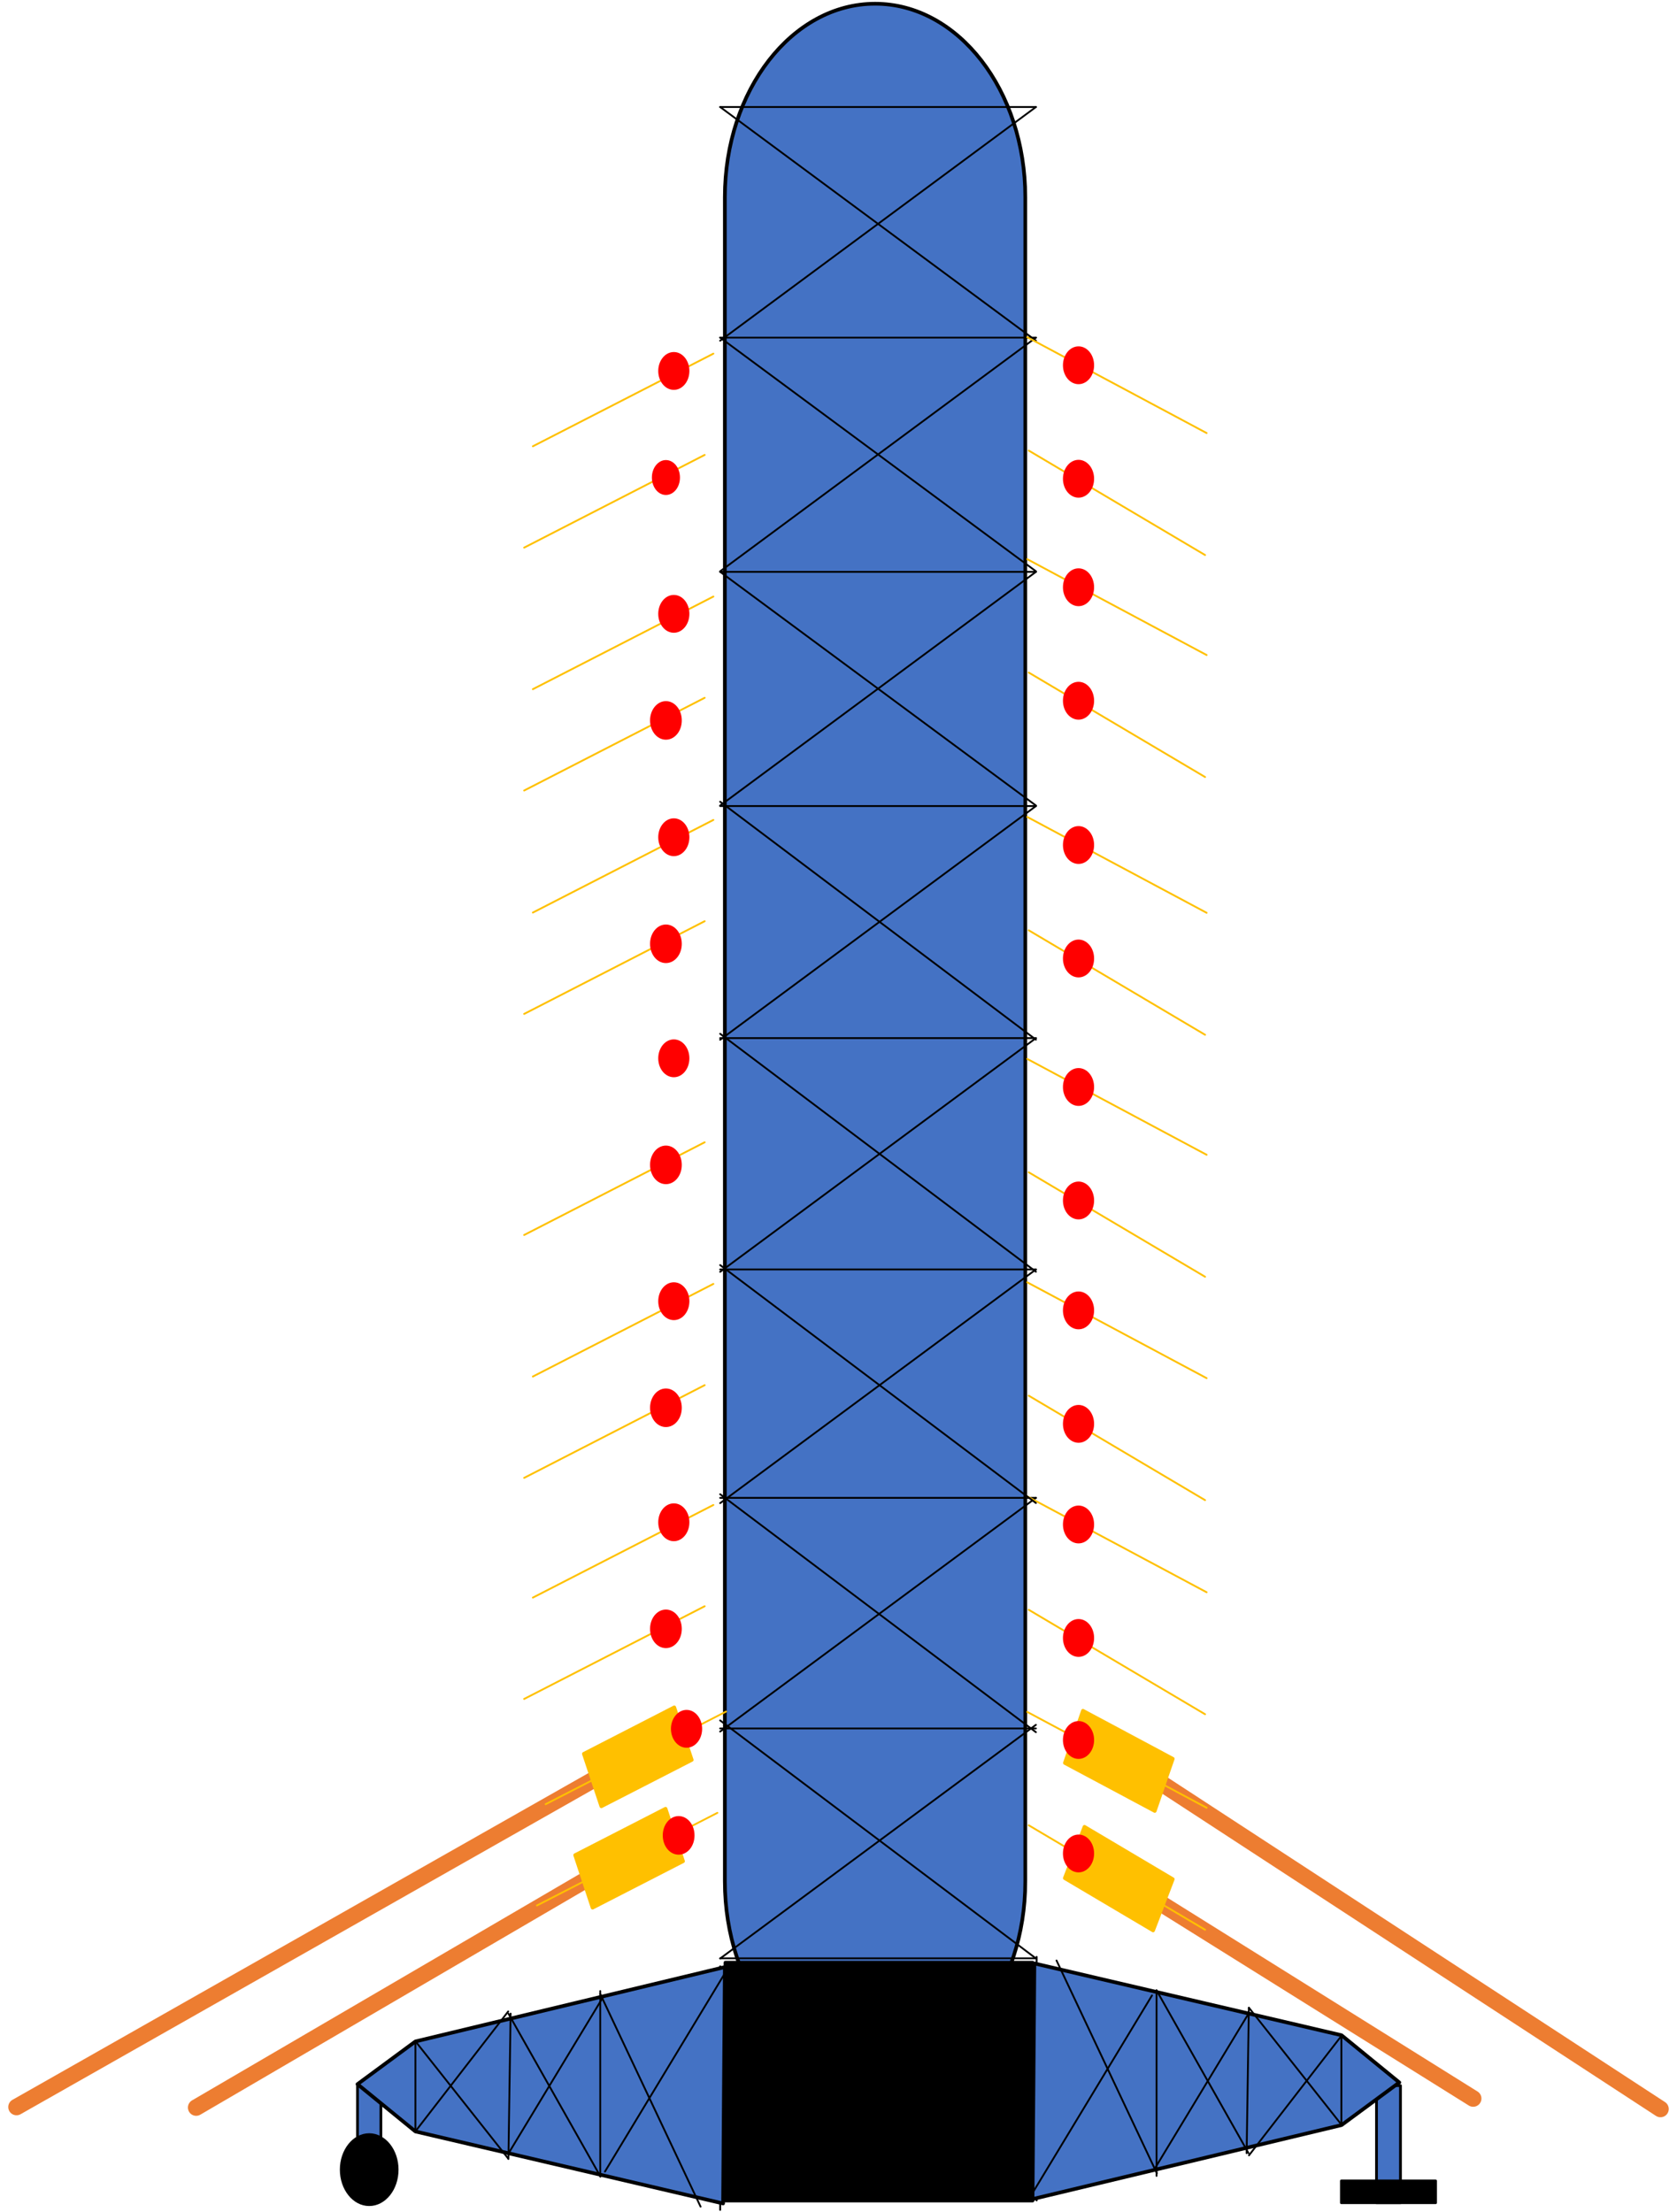
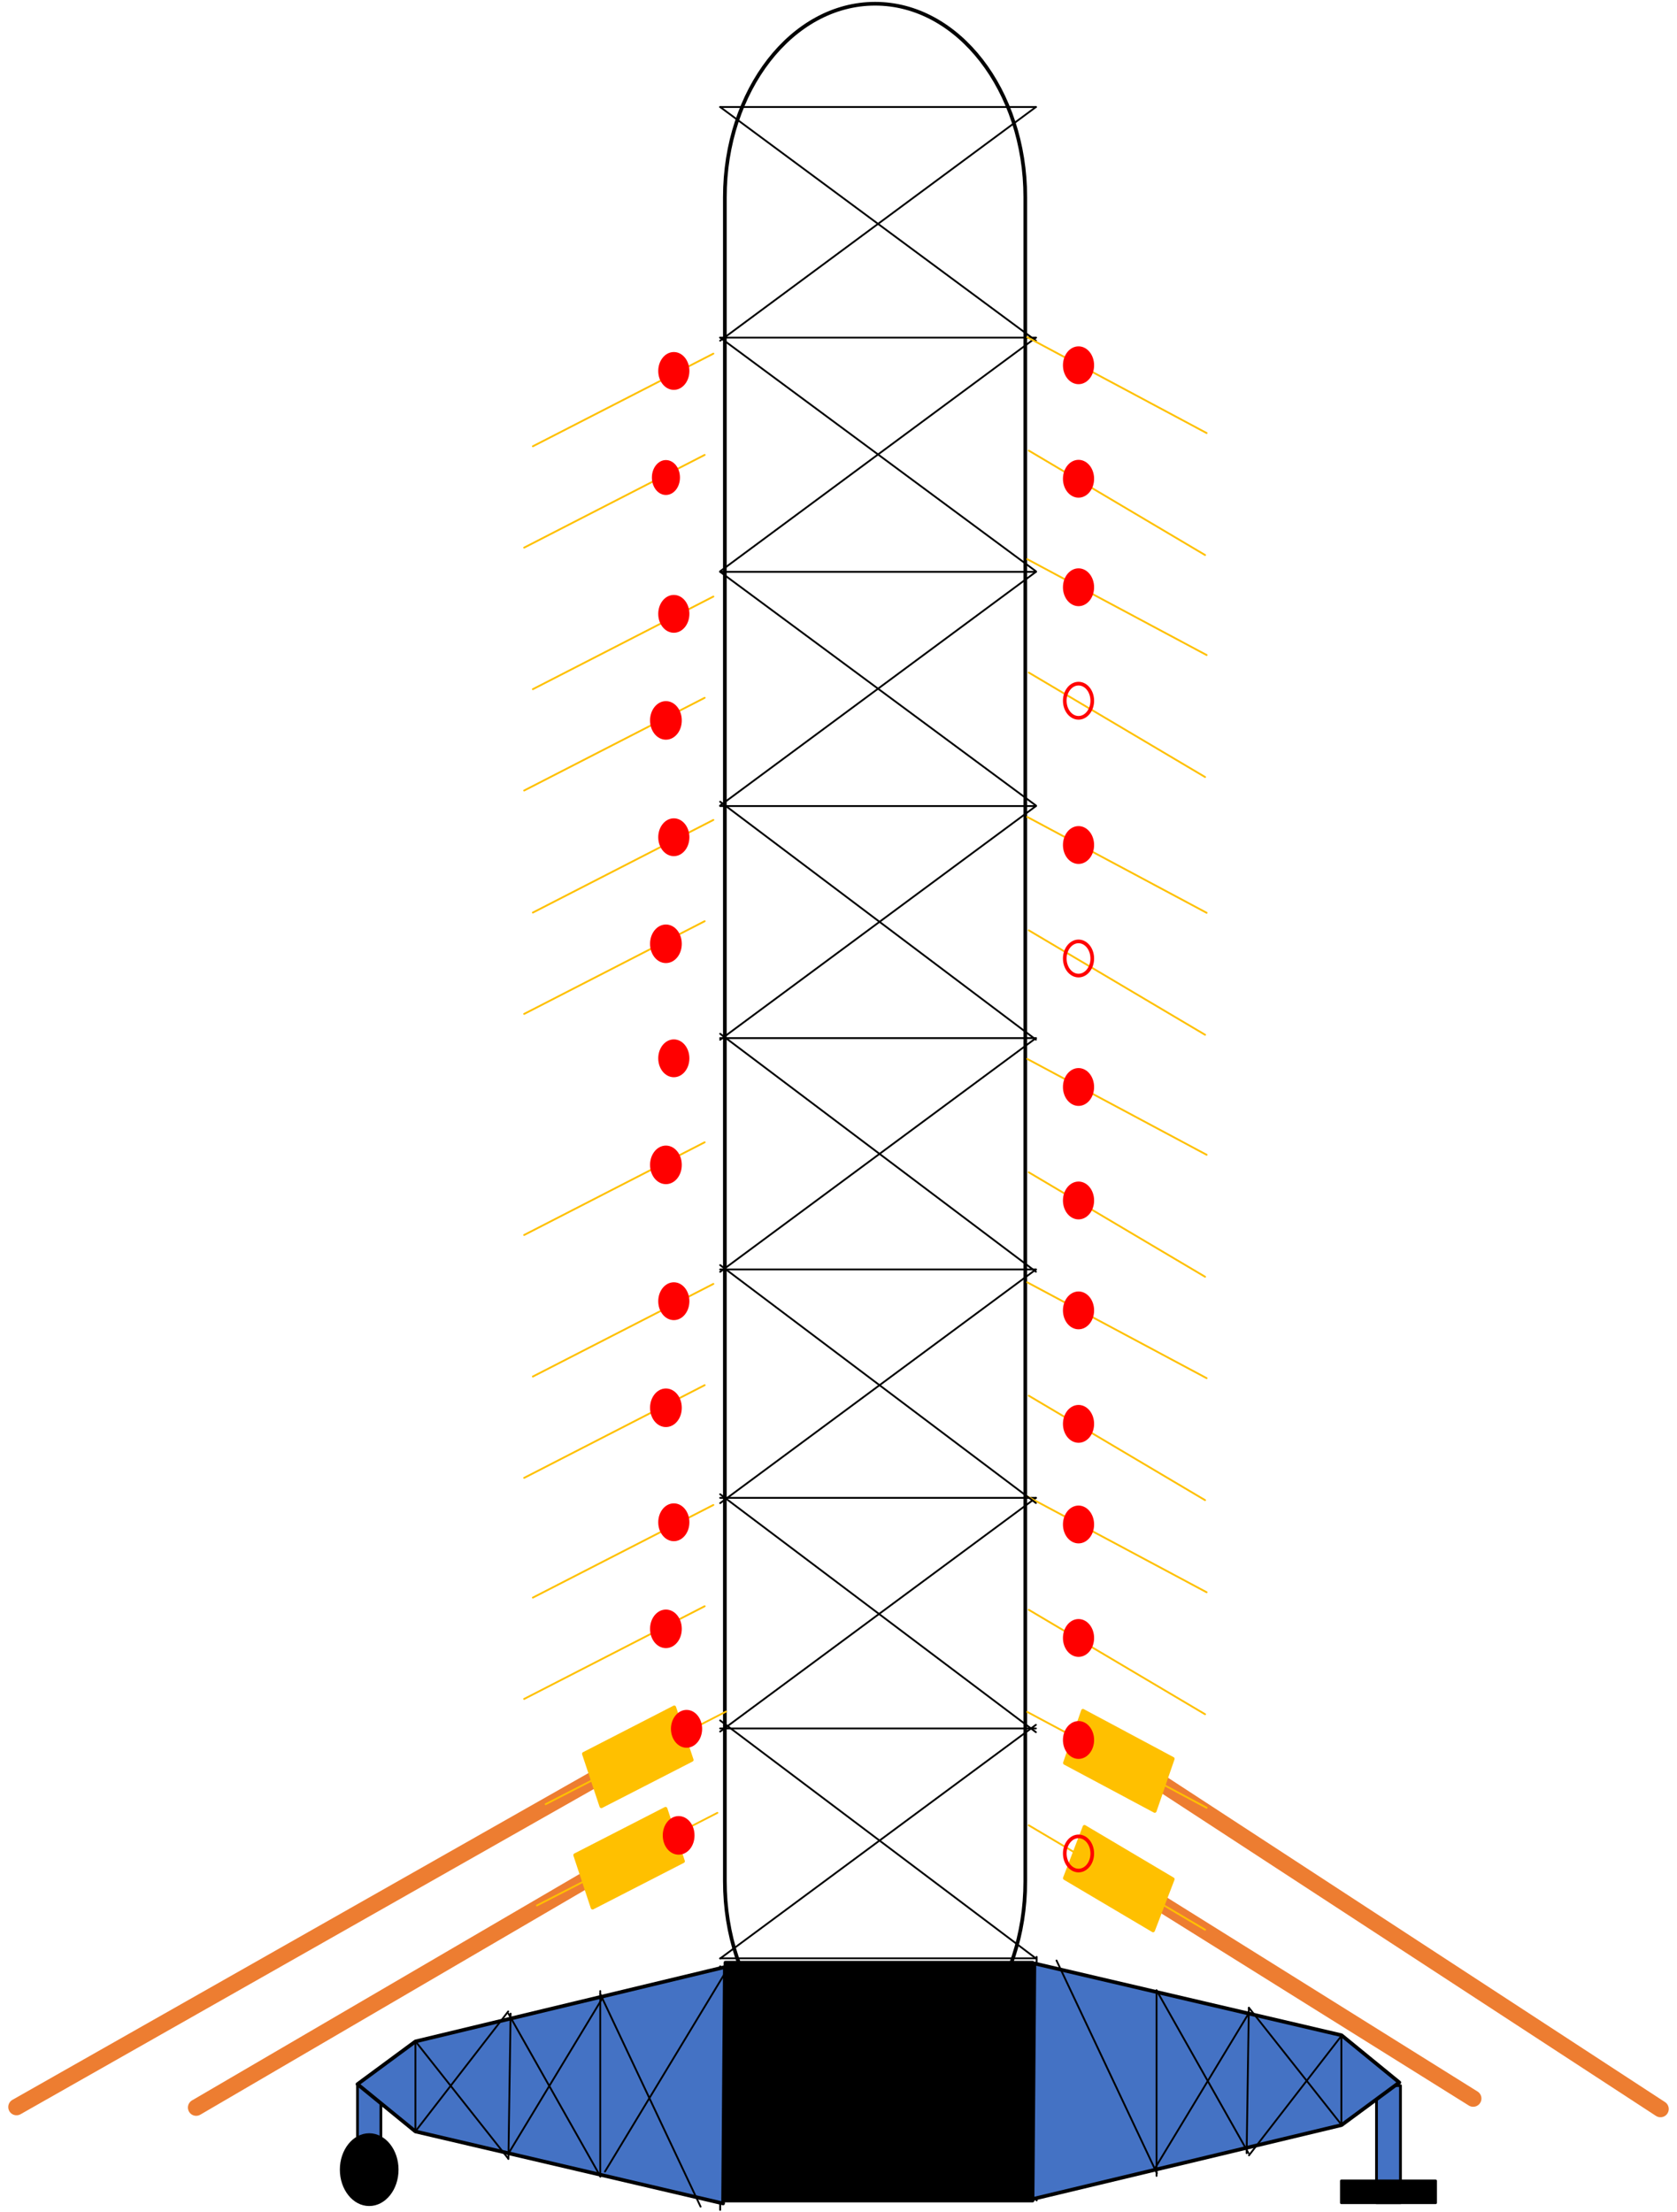
<svg xmlns="http://www.w3.org/2000/svg" xmlns:ns1="http://schemas.microsoft.com/visio/2003/SVGExtensions/" width="6.345in" height="8.367in" viewBox="0 0 456.874 602.445" xml:space="preserve" color-interpolation-filters="sRGB" class="st15">
  <ns1:documentProperties ns1:langID="1036" ns1:metric="true" ns1:viewMarkup="false" />
  <style type="text/css">
	
		.st1 {stroke:#ed7d31;stroke-linecap:round;stroke-linejoin:round;stroke-width:4.5}
		.st2 {fill:#4472c4;stroke:none;stroke-linecap:round;stroke-linejoin:round;stroke-width:0.75}
		.st3 {stroke:#000000;stroke-linecap:round;stroke-linejoin:round;stroke-width:1.005}
		.st4 {stroke:#000000;stroke-linecap:round;stroke-linejoin:round;stroke-width:0.495}
		.st5 {fill:#000000;stroke:none;stroke-linecap:round;stroke-linejoin:round;stroke-width:0.75}
		.st6 {stroke:#ffc000;stroke-linecap:round;stroke-linejoin:round;stroke-width:0.495}
		.st7 {fill:#ffc000;stroke:none;stroke-linecap:round;stroke-linejoin:round;stroke-width:0.75}
		.st8 {stroke:#ffc000;stroke-linecap:round;stroke-linejoin:round;stroke-width:1.005}
		.st9 {fill:#ff0000;stroke:none;stroke-linecap:round;stroke-linejoin:round;stroke-width:0.75}
		.st10 {stroke:#ff0000;stroke-linecap:round;stroke-linejoin:round;stroke-width:1.005}
		.st11 {stroke:#000000;stroke-linecap:round;stroke-linejoin:round;stroke-width:0.75}
		.st12 {stroke:#ffc000;stroke-linecap:round;stroke-linejoin:round;stroke-width:0.502}
		.st13 {stroke:#ff0000;stroke-linecap:round;stroke-linejoin:round;stroke-width:0.997}
		.st14 {stroke:#ffc000;stroke-linecap:round;stroke-linejoin:round;stroke-width:0.997}
		.st15 {fill:none;fill-rule:evenodd;font-size:12;overflow:visible;stroke-linecap:square;stroke-miterlimit:3}
	
	</style>
  <g ns1:mID="0" ns1:index="1" ns1:groupContext="foregroundPage">
    <title>Page-1</title>
    <ns1:pageProperties ns1:drawingScale="0.0393701" ns1:pageScale="0.0393701" ns1:drawingUnits="24" ns1:shadowOffsetX="8.50394" ns1:shadowOffsetY="-8.50394" />
    <g id="shape1-1" ns1:mID="1" ns1:groupContext="shape" transform="translate(4.5,-28.521)">
      <title>Feuille.1</title>
      <path d="M157 513.39 L0 602.44" class="st1" />
    </g>
    <g id="shape2-4" ns1:mID="2" ns1:groupContext="shape" transform="translate(53.442,-28.376)">
      <title>Feuille.2</title>
      <path d="M105.55 540.79 L0 602.44" class="st1" />
    </g>
    <g id="shape3-7" ns1:mID="3" ns1:groupContext="shape" transform="translate(197.475,-37.325)">
      <title>Feuille.3</title>
-       <path d="M81.85 91.04 L81.85 549.74 C81.85 578.87 63.54 602.44 40.93 602.44 C18.33 602.44 -0 578.87 0 549.74 L0 91.04        C0 61.93 18.33 38.33 40.93 38.33 C63.54 38.33 81.85 61.93 81.85 91.04 Z" class="st2" />
    </g>
    <g id="shape4-9" ns1:mID="4" ns1:groupContext="shape" transform="translate(197.475,-37.325)">
      <title>Feuille.4</title>
      <path d="M81.85 91.04 L81.85 549.74 C81.85 578.87 63.54 602.44 40.93 602.44 C18.33 602.44 -0 578.87 0 549.74 L0 91.04        C0 61.93 18.33 38.33 40.93 38.33 C63.54 38.33 81.85 61.93 81.85 91.04" class="st3" />
    </g>
    <g id="shape5-12" ns1:mID="5" ns1:groupContext="shape" transform="translate(196.2,-319.234)">
      <title>Feuille.5</title>
      <path d="M86.02 538.79 L0 602.44" class="st4" />
    </g>
    <g id="shape6-15" ns1:mID="6" ns1:groupContext="shape" transform="translate(196.2,-319.259)">
      <title>Feuille.6</title>
      <path d="M86.02 602.44 L0 537.63" class="st4" />
    </g>
    <g id="shape7-18" ns1:mID="7" ns1:groupContext="shape" transform="translate(196.2,-256.026)">
      <title>Feuille.7</title>
      <path d="M86.02 538.79 L0 602.44" class="st4" />
    </g>
    <g id="shape8-21" ns1:mID="8" ns1:groupContext="shape" transform="translate(196.2,-256.051)">
      <title>Feuille.8</title>
      <path d="M86.02 602.44 L0 537.63" class="st4" />
    </g>
    <g id="shape9-24" ns1:mID="9" ns1:groupContext="shape" transform="translate(196.2,-193.016)">
      <title>Feuille.9</title>
      <path d="M86.02 538.79 L0 602.44" class="st4" />
    </g>
    <g id="shape11-27" ns1:mID="11" ns1:groupContext="shape" transform="translate(196.2,-130.799)">
      <title>Feuille.11</title>
      <path d="M86.02 538.79 L0 602.44" class="st4" />
    </g>
    <g id="shape12-30" ns1:mID="12" ns1:groupContext="shape" transform="translate(196.2,-130.626)">
      <title>Feuille.12</title>
      <path d="M86.02 602.44 L0 537.63" class="st4" />
    </g>
    <g id="shape13-33" ns1:mID="13" ns1:groupContext="shape" transform="translate(196.2,-68.978)">
      <title>Feuille.13</title>
      <path d="M86.02 538.79 L0 602.44" class="st4" />
    </g>
    <g id="shape14-36" ns1:mID="14" ns1:groupContext="shape" transform="translate(196.2,-69.003)">
      <title>Feuille.14</title>
      <path d="M86.02 602.44 L0 537.63" class="st4" />
    </g>
    <g id="shape15-39" ns1:mID="15" ns1:groupContext="shape" transform="translate(196.2,-382.887)">
      <title>Feuille.15</title>
      <path d="M86.02 602.44 L0 602.44" class="st4" />
    </g>
    <g id="shape16-42" ns1:mID="16" ns1:groupContext="shape" transform="translate(196.2,-319.68)">
      <title>Feuille.16</title>
      <path d="M86.02 602.44 L0 602.44" class="st4" />
    </g>
    <g id="shape17-45" ns1:mID="17" ns1:groupContext="shape" transform="translate(196.2,-256.67)">
      <title>Feuille.17</title>
      <path d="M86.02 602.44 L0 602.44" class="st4" />
    </g>
    <g id="shape18-48" ns1:mID="18" ns1:groupContext="shape" transform="translate(196.2,-194.453)">
      <title>Feuille.18</title>
      <path d="M86.02 602.44 L0 602.44" class="st4" />
    </g>
    <g id="shape19-51" ns1:mID="19" ns1:groupContext="shape" transform="translate(196.2,-131.641)">
      <title>Feuille.19</title>
      <path d="M86.02 602.44 L0 602.44" class="st4" />
    </g>
    <g id="shape20-54" ns1:mID="20" ns1:groupContext="shape" transform="translate(196.2,-69.028)">
      <title>Feuille.20</title>
      <path d="M86.02 602.44 L0 602.44" class="st4" />
    </g>
    <g id="shape21-57" ns1:mID="21" ns1:groupContext="shape" transform="translate(196.2,-383.036)">
      <title>Feuille.21</title>
      <path d="M86.02 538.79 L0 602.44" class="st4" />
    </g>
    <g id="shape22-60" ns1:mID="22" ns1:groupContext="shape" transform="translate(196.2,-383.036)">
      <title>Feuille.22</title>
      <path d="M86.02 602.44 L0 538.79" class="st4" />
    </g>
    <g id="shape23-63" ns1:mID="23" ns1:groupContext="shape" transform="translate(196.2,-446.69)">
      <title>Feuille.23</title>
      <path d="M86.02 602.44 L0 602.44" class="st4" />
    </g>
    <g id="shape24-66" ns1:mID="24" ns1:groupContext="shape" transform="translate(196.2,-446.838)">
      <title>Feuille.24</title>
      <path d="M86.02 538.79 L0 602.44" class="st4" />
    </g>
    <g id="shape25-69" ns1:mID="25" ns1:groupContext="shape" transform="translate(196.2,-446.838)">
      <title>Feuille.25</title>
      <path d="M86.02 602.44 L0 538.79" class="st4" />
    </g>
    <g id="shape26-72" ns1:mID="26" ns1:groupContext="shape" transform="translate(196.2,-510.492)">
      <title>Feuille.26</title>
      <path d="M86.02 602.44 L0 602.44" class="st4" />
    </g>
    <g id="shape27-75" ns1:mID="27" ns1:groupContext="shape" transform="translate(196.2,-509.65)">
      <title>Feuille.27</title>
      <path d="M86.02 538.79 L0 602.44" class="st4" />
    </g>
    <g id="shape28-78" ns1:mID="28" ns1:groupContext="shape" transform="translate(196.2,-509.65)">
      <title>Feuille.28</title>
      <path d="M86.02 602.44 L0 538.79" class="st4" />
    </g>
    <g id="shape29-81" ns1:mID="29" ns1:groupContext="shape" transform="translate(196.2,-573.303)">
      <title>Feuille.29</title>
      <path d="M86.02 602.44 L0 602.44" class="st4" />
    </g>
    <g id="shape30-84" ns1:mID="30" ns1:groupContext="shape" transform="translate(197.634,-3.046)">
      <title>Feuille.30</title>
      <path d="M0 537.65 L0 602.44 L83.67 602.44 L83.67 537.65 L0 537.65 L0 537.65 Z" class="st5" />
    </g>
    <g id="shape31-86" ns1:mID="31" ns1:groupContext="shape" transform="translate(197.634,-3.046)">
      <title>Feuille.31</title>
      <path d="M0 537.65 L83.67 537.65 L83.67 602.44 L0 602.44 L0 537.65" class="st3" />
    </g>
    <g id="shape32-89" ns1:mID="32" ns1:groupContext="shape" transform="translate(146.28,-83.418)">
      <title>Feuille.32</title>
      <path d="M49.16 577.21 L0 602.44" class="st6" />
    </g>
    <g id="shape33-92" ns1:mID="33" ns1:groupContext="shape" transform="translate(156.698,-82.824)">
      <title>Feuille.33</title>
      <path d="M0 588.13 L24.62 575.5 L29.38 589.79 L4.74 602.44 L0 588.13 Z" class="st7" />
    </g>
    <g id="shape34-94" ns1:mID="34" ns1:groupContext="shape" transform="translate(156.698,-82.824)">
      <title>Feuille.34</title>
      <path d="M0 588.13 L24.62 575.5 L29.38 589.79 L4.74 602.44 L0 588.13" class="st8" />
    </g>
    <g id="shape35-97" ns1:mID="35" ns1:groupContext="shape" transform="translate(148.65,-111.01)">
      <title>Feuille.35</title>
      <path d="M49.16 577.21 L0 602.44" class="st6" />
    </g>
    <g id="shape36-100" ns1:mID="36" ns1:groupContext="shape" transform="translate(159.069,-110.44)">
      <title>Feuille.36</title>
      <path d="M0 588.15 L24.62 575.5 L29.38 589.81 L4.76 602.44 L0 588.15 Z" class="st7" />
    </g>
    <g id="shape37-102" ns1:mID="37" ns1:groupContext="shape" transform="translate(159.069,-110.44)">
      <title>Feuille.37</title>
      <path d="M0 588.15 L24.62 575.5 L29.38 589.81 L4.76 602.44 L0 588.15" class="st8" />
    </g>
    <g id="shape38-105" ns1:mID="38" ns1:groupContext="shape" transform="translate(181.061,-97.759)">
      <title>Feuille.38</title>
      <path d="M0 597.69 C-0 595.06 1.71 592.93 3.82 592.93 C5.96 592.93 7.65 595.06 7.65 597.69 C7.65 600.34 5.96 602.44 3.82        602.44 C1.71 602.44 -0 600.34 0 597.69 Z" class="st9" />
    </g>
    <g id="shape39-107" ns1:mID="39" ns1:groupContext="shape" transform="translate(181.061,-97.759)">
      <title>Feuille.39</title>
      <path d="M0 597.69 C-0 595.06 1.71 592.93 3.82 592.93 C5.96 592.93 7.65 595.06 7.65 597.69 C7.65 600.34 5.96 602.44 3.82        602.44 C1.71 602.44 -0 600.34 0 597.69" class="st10" />
    </g>
    <g id="shape40-110" ns1:mID="40" ns1:groupContext="shape" transform="translate(183.292,-126.886)">
      <title>Feuille.40</title>
      <path d="M0 597.79 C0 595.24 1.69 593.13 3.75 593.13 C5.82 593.13 7.49 595.24 7.49 597.79 C7.49 600.36 5.82 602.44 3.75        602.44 C1.69 602.44 -0 600.36 0 597.79 Z" class="st9" />
    </g>
    <g id="shape41-112" ns1:mID="41" ns1:groupContext="shape" transform="translate(183.292,-126.886)">
      <title>Feuille.41</title>
      <path d="M0 597.79 C0 595.24 1.69 593.13 3.75 593.13 C5.82 593.13 7.49 595.24 7.49 597.79 C7.49 600.36 5.82 602.44 3.75        602.44 C1.69 602.44 -0 600.36 0 597.79" class="st10" />
    </g>
    <g id="shape42-115" ns1:mID="42" ns1:groupContext="shape" transform="translate(375.006,-2.452)">
      <title>Feuille.42</title>
      <path d="M0 570.54 L0 602.44 L6.53 602.44 L6.53 570.54 L0 570.54 L0 570.54 Z" class="st2" />
    </g>
    <g id="shape43-117" ns1:mID="43" ns1:groupContext="shape" transform="translate(375.006,-2.452)">
      <title>Feuille.43</title>
      <path d="M0 570.54 L6.53 570.54 L6.53 602.44 L0 602.44 L0 570.54" class="st11" />
    </g>
    <g id="shape44-120" ns1:mID="44" ns1:groupContext="shape" transform="translate(365.444,-2.452)">
      <title>Feuille.44</title>
      <path d="M25.66 596.5 L25.66 602.44 L0 602.44 L0 596.5 L25.66 596.5 Z" class="st5" />
    </g>
    <g id="shape45-122" ns1:mID="45" ns1:groupContext="shape" transform="translate(365.444,-2.452)">
      <title>Feuille.45</title>
      <path d="M25.66 596.5 L25.66 602.44 L0 602.44 L0 596.5 L25.66 596.5" class="st11" />
    </g>
    <g id="shape46-125" ns1:mID="46" ns1:groupContext="shape" transform="translate(97.395,-5.028)">
      <title>Feuille.46</title>
      <path d="M0 572.92 L0 602.44 L6.37 602.44 L6.37 572.92 L0 572.92 L0 572.92 Z" class="st2" />
    </g>
    <g id="shape47-127" ns1:mID="47" ns1:groupContext="shape" transform="translate(97.395,-5.028)">
      <title>Feuille.47</title>
      <path d="M0 572.92 L6.37 572.92 L6.37 602.44 L0 602.44 L0 572.92" class="st11" />
    </g>
    <g id="shape48-130" ns1:mID="48" ns1:groupContext="shape" transform="translate(93.092,-2.055)">
      <title>Feuille.48</title>
      <path d="M0 593.03 C0 587.86 3.37 583.62 7.49 583.62 C11.63 583.62 14.98 587.86 14.98 593.03 C14.98 598.23 11.63 602.44        7.49 602.44 C3.37 602.44 -0 598.23 0 593.03 Z" class="st5" />
    </g>
    <g id="shape49-132" ns1:mID="49" ns1:groupContext="shape" transform="translate(93.092,-2.055)">
      <title>Feuille.49</title>
      <path d="M0 593.03 C0 587.86 3.37 583.62 7.49 583.62 C11.63 583.62 14.98 587.86 14.98 593.03 C14.98 598.23 11.63 602.44        7.49 602.44 C3.37 602.44 -0 598.23 0 593.03" class="st3" />
    </g>
    <g id="shape50-135" ns1:mID="50" ns1:groupContext="shape" transform="translate(282.416,-3.071)">
      <title>Feuille.50</title>
      <path d="M0 536.09 L0 602.44" class="st4" />
    </g>
    <g id="shape51-138" ns1:mID="51" ns1:groupContext="shape" transform="translate(281.3,-3.442)">
      <title>Feuille.51</title>
      <path d="M0.5 538.25 L84.18 557.81 L99.92 570.67 L84.18 582.28 L0 602.44 L0.5 538.25 L0.5 538.25 Z" class="st2" />
    </g>
    <g id="shape52-140" ns1:mID="52" ns1:groupContext="shape" transform="translate(281.3,-3.442)">
      <title>Feuille.52</title>
      <path d="M0.5 538.25 L84.18 557.81 L99.92 570.67 L84.18 582.28 L0 602.44 L0.5 538.25 L0.5 538.25" class="st3" />
    </g>
    <g id="shape53-143" ns1:mID="53" ns1:groupContext="shape" transform="translate(280.025,-2.997)">
      <title>Feuille.53</title>
-       <path d="M33.82 546.52 L0 602.44" class="st4" />
    </g>
    <g id="shape54-146" ns1:mID="54" ns1:groupContext="shape" transform="translate(287.834,-10.501)">
      <title>Feuille.54</title>
      <path d="M27.33 602.44 L0 544.51" class="st4" />
    </g>
    <g id="shape55-149" ns1:mID="55" ns1:groupContext="shape" transform="translate(314.448,-11.492)">
      <title>Feuille.55</title>
      <path d="M25.7 559.97 L0 602.44" class="st4" />
    </g>
    <g id="shape56-152" ns1:mID="56" ns1:groupContext="shape" transform="translate(315.085,-15.95)">
      <title>Feuille.56</title>
      <path d="M0 558.09 L25.06 602.44" class="st4" />
    </g>
    <g id="shape57-155" ns1:mID="57" ns1:groupContext="shape" transform="translate(340.264,-23.604)">
      <title>Feuille.57</title>
      <path d="M0 570.49 L25.28 602.44" class="st4" />
    </g>
    <g id="shape58-158" ns1:mID="58" ns1:groupContext="shape" transform="translate(340.264,-15.356)">
      <title>Feuille.58</title>
      <path d="M0 602.44 L25.28 569.78" class="st4" />
    </g>
    <g id="shape59-161" ns1:mID="59" ns1:groupContext="shape" transform="translate(365.444,-23.529)">
      <title>Feuille.59</title>
      <path d="M0 602.44 L0 577.95" class="st4" />
    </g>
    <g id="shape60-164" ns1:mID="60" ns1:groupContext="shape" transform="translate(339.627,-15.95)">
      <title>Feuille.60</title>
      <path d="M0 602.44 L0.6 562.84" class="st4" />
    </g>
    <g id="shape61-167" ns1:mID="61" ns1:groupContext="shape" transform="translate(315.085,-9.758)">
      <title>Feuille.61</title>
      <path d="M0 602.44 L0 551.89" class="st4" />
    </g>
    <g id="shape62-170" ns1:mID="62" ns1:groupContext="shape" transform="translate(196.2,-0.495)">
      <title>Feuille.62</title>
      <path d="M0 602.44 L0 536.09" class="st4" />
    </g>
    <g id="shape63-173" ns1:mID="63" ns1:groupContext="shape" transform="translate(97.395,-2.253)">
      <title>Feuille.63</title>
      <path d="M99.6 602.44 L15.78 582.83 L0 569.95 L15.78 558.31 L100.08 538.05 L99.6 602.44 L99.6 602.44 Z" class="st2" />
    </g>
    <g id="shape64-175" ns1:mID="64" ns1:groupContext="shape" transform="translate(97.395,-2.253)">
      <title>Feuille.64</title>
      <path d="M99.6 602.44 L15.78 582.83 L0 569.95 L15.78 558.31 L100.08 538.05 L99.6 602.44 L99.6 602.44" class="st3" />
    </g>
    <g id="shape65-178" ns1:mID="65" ns1:groupContext="shape" transform="translate(164.806,-10.922)">
      <title>Feuille.65</title>
      <path d="M0 602.44 L33.82 546.52" class="st4" />
    </g>
    <g id="shape66-181" ns1:mID="66" ns1:groupContext="shape" transform="translate(163.531,-1.387)">
      <title>Feuille.66</title>
      <path d="M0 544.51 L27.33 602.44" class="st4" />
    </g>
    <g id="shape67-184" ns1:mID="67" ns1:groupContext="shape" transform="translate(138.511,-15.851)">
      <title>Feuille.67</title>
      <path d="M0 602.44 L25.7 559.97" class="st4" />
    </g>
    <g id="shape68-187" ns1:mID="68" ns1:groupContext="shape" transform="translate(138.511,-9.61)">
      <title>Feuille.68</title>
      <path d="M25.06 602.44 L0 558.09" class="st4" />
    </g>
    <g id="shape69-190" ns1:mID="69" ns1:groupContext="shape" transform="translate(113.172,-14.489)">
      <title>Feuille.69</title>
      <path d="M25.28 602.44 L0 570.49" class="st4" />
    </g>
    <g id="shape70-193" ns1:mID="70" ns1:groupContext="shape" transform="translate(113.172,-21.895)">
      <title>Feuille.70</title>
      <path d="M25.28 569.78 L0 602.44" class="st4" />
    </g>
    <g id="shape71-196" ns1:mID="71" ns1:groupContext="shape" transform="translate(113.172,-21.944)">
      <title>Feuille.71</title>
      <path d="M0 577.95 L0 602.44" class="st4" />
    </g>
    <g id="shape72-199" ns1:mID="72" ns1:groupContext="shape" transform="translate(138.511,-14.365)">
      <title>Feuille.72</title>
      <path d="M0.6 562.84 L0 602.44" class="st4" />
    </g>
    <g id="shape73-202" ns1:mID="73" ns1:groupContext="shape" transform="translate(163.531,-9.56)">
      <title>Feuille.73</title>
      <path d="M0 551.89 L0 602.44" class="st4" />
    </g>
    <g id="shape75-205" ns1:mID="75" ns1:groupContext="shape" transform="translate(142.804,-139.677)">
      <title>Feuille.75</title>
      <path d="M49.17 577.19 L0 602.44" class="st12" />
    </g>
    <g id="shape77-208" ns1:mID="77" ns1:groupContext="shape" transform="translate(145.174,-167.281)">
      <title>Feuille.77</title>
      <path d="M49.17 577.21 L0 602.44" class="st12" />
    </g>
    <g id="shape80-211" ns1:mID="80" ns1:groupContext="shape" transform="translate(177.595,-154.017)">
      <title>Feuille.80</title>
      <path d="M0 597.69 C-0 595.06 1.71 592.93 3.82 592.93 C5.95 592.93 7.65 595.06 7.65 597.69 C7.65 600.33 5.95 602.44 3.82        602.44 C1.71 602.44 -0 600.33 0 597.69 Z" class="st9" />
    </g>
    <g id="shape81-213" ns1:mID="81" ns1:groupContext="shape" transform="translate(177.595,-154.017)">
      <title>Feuille.81</title>
      <path d="M0 597.69 C-0 595.06 1.71 592.93 3.82 592.93 C5.95 592.93 7.65 595.06 7.65 597.69 C7.65 600.33 5.95 602.44 3.82        602.44 C1.71 602.44 -0 600.33 0 597.69" class="st13" />
    </g>
    <g id="shape82-216" ns1:mID="82" ns1:groupContext="shape" transform="translate(179.826,-183.145)">
      <title>Feuille.82</title>
      <path d="M0 597.79 C-0 595.22 1.68 593.13 3.75 593.13 C5.82 593.13 7.49 595.22 7.49 597.79 C7.49 600.36 5.82 602.44 3.75        602.44 C1.68 602.44 -0 600.36 0 597.79 Z" class="st9" />
    </g>
    <g id="shape83-218" ns1:mID="83" ns1:groupContext="shape" transform="translate(179.826,-183.145)">
      <title>Feuille.83</title>
      <path d="M0 597.79 C-0 595.22 1.68 593.13 3.75 593.13 C5.82 593.13 7.49 595.22 7.49 597.79 C7.49 600.36 5.82 602.44 3.75        602.44 C1.68 602.44 -0 600.36 0 597.79" class="st13" />
    </g>
    <g id="shape86-221" ns1:mID="86" ns1:groupContext="shape" transform="translate(142.804,-199.895)">
      <title>Feuille.86</title>
      <path d="M49.17 577.19 L0 602.44" class="st12" />
    </g>
    <g id="shape88-224" ns1:mID="88" ns1:groupContext="shape" transform="translate(145.174,-227.498)">
      <title>Feuille.88</title>
      <path d="M49.17 577.21 L0 602.44" class="st12" />
    </g>
    <g id="shape91-227" ns1:mID="91" ns1:groupContext="shape" transform="translate(177.595,-214.235)">
      <title>Feuille.91</title>
      <path d="M0 597.69 C-0 595.06 1.71 592.93 3.82 592.93 C5.95 592.93 7.65 595.06 7.65 597.69 C7.65 600.33 5.95 602.44 3.82        602.44 C1.71 602.44 -0 600.33 0 597.69 Z" class="st9" />
    </g>
    <g id="shape92-229" ns1:mID="92" ns1:groupContext="shape" transform="translate(177.595,-214.235)">
      <title>Feuille.92</title>
      <path d="M0 597.69 C-0 595.06 1.71 592.93 3.82 592.93 C5.95 592.93 7.65 595.06 7.65 597.69 C7.65 600.33 5.95 602.44 3.82        602.44 C1.71 602.44 -0 600.33 0 597.69" class="st13" />
    </g>
    <g id="shape93-232" ns1:mID="93" ns1:groupContext="shape" transform="translate(179.826,-243.362)">
      <title>Feuille.93</title>
      <path d="M0 597.79 C-0 595.22 1.68 593.13 3.75 593.13 C5.82 593.13 7.49 595.22 7.49 597.79 C7.49 600.36 5.82 602.44 3.75        602.44 C1.68 602.44 -0 600.36 0 597.79 Z" class="st9" />
    </g>
    <g id="shape94-234" ns1:mID="94" ns1:groupContext="shape" transform="translate(179.826,-243.362)">
      <title>Feuille.94</title>
      <path d="M0 597.79 C-0 595.22 1.68 593.13 3.75 593.13 C5.82 593.13 7.49 595.22 7.49 597.79 C7.49 600.36 5.82 602.44 3.75        602.44 C1.68 602.44 -0 600.36 0 597.79" class="st13" />
    </g>
    <g id="shape97-237" ns1:mID="97" ns1:groupContext="shape" transform="translate(142.804,-266.056)">
      <title>Feuille.97</title>
      <path d="M49.17 577.19 L0 602.44" class="st12" />
    </g>
    <g id="shape102-240" ns1:mID="102" ns1:groupContext="shape" transform="translate(177.595,-280.397)">
      <title>Feuille.102</title>
      <path d="M0 597.69 C-0 595.06 1.71 592.93 3.82 592.93 C5.95 592.93 7.65 595.06 7.65 597.69 C7.65 600.33 5.95 602.44 3.82        602.44 C1.71 602.44 -0 600.33 0 597.69 Z" class="st9" />
    </g>
    <g id="shape103-242" ns1:mID="103" ns1:groupContext="shape" transform="translate(177.595,-280.397)">
      <title>Feuille.103</title>
      <path d="M0 597.69 C-0 595.06 1.71 592.93 3.82 592.93 C5.95 592.93 7.65 595.06 7.65 597.69 C7.65 600.33 5.95 602.44 3.82        602.44 C1.71 602.44 -0 600.33 0 597.69" class="st13" />
    </g>
    <g id="shape104-245" ns1:mID="104" ns1:groupContext="shape" transform="translate(179.826,-309.524)">
      <title>Feuille.104</title>
      <path d="M0 597.79 C-0 595.22 1.68 593.13 3.75 593.13 C5.82 593.13 7.49 595.22 7.49 597.79 C7.49 600.36 5.82 602.44 3.75        602.44 C1.68 602.44 -0 600.36 0 597.79 Z" class="st9" />
    </g>
    <g id="shape105-247" ns1:mID="105" ns1:groupContext="shape" transform="translate(179.826,-309.524)">
      <title>Feuille.105</title>
      <path d="M0 597.79 C-0 595.22 1.68 593.13 3.75 593.13 C5.82 593.13 7.49 595.22 7.49 597.79 C7.49 600.36 5.82 602.44 3.75        602.44 C1.68 602.44 -0 600.36 0 597.79" class="st13" />
    </g>
    <g id="shape108-250" ns1:mID="108" ns1:groupContext="shape" transform="translate(142.804,-326.274)">
      <title>Feuille.108</title>
      <path d="M49.17 577.19 L0 602.44" class="st12" />
    </g>
    <g id="shape110-253" ns1:mID="110" ns1:groupContext="shape" transform="translate(145.174,-353.878)">
      <title>Feuille.110</title>
      <path d="M49.17 577.21 L0 602.44" class="st12" />
    </g>
    <g id="shape113-256" ns1:mID="113" ns1:groupContext="shape" transform="translate(177.595,-340.615)">
      <title>Feuille.113</title>
      <path d="M0 597.69 C-0 595.06 1.71 592.93 3.82 592.93 C5.95 592.93 7.65 595.06 7.65 597.69 C7.65 600.33 5.95 602.44 3.82        602.44 C1.71 602.44 -0 600.33 0 597.69 Z" class="st9" />
    </g>
    <g id="shape114-258" ns1:mID="114" ns1:groupContext="shape" transform="translate(177.595,-340.615)">
      <title>Feuille.114</title>
      <path d="M0 597.69 C-0 595.06 1.71 592.93 3.82 592.93 C5.95 592.93 7.65 595.06 7.65 597.69 C7.65 600.33 5.95 602.44 3.82        602.44 C1.71 602.44 -0 600.33 0 597.69" class="st13" />
    </g>
    <g id="shape115-261" ns1:mID="115" ns1:groupContext="shape" transform="translate(179.826,-369.742)">
      <title>Feuille.115</title>
      <path d="M0 597.79 C-0 595.22 1.68 593.13 3.75 593.13 C5.82 593.13 7.49 595.22 7.49 597.79 C7.49 600.36 5.82 602.44 3.75        602.44 C1.68 602.44 -0 600.36 0 597.79 Z" class="st9" />
    </g>
    <g id="shape116-263" ns1:mID="116" ns1:groupContext="shape" transform="translate(179.826,-369.742)">
      <title>Feuille.116</title>
      <path d="M0 597.79 C-0 595.22 1.68 593.13 3.75 593.13 C5.82 593.13 7.49 595.22 7.49 597.79 C7.49 600.36 5.82 602.44 3.75        602.44 C1.68 602.44 -0 600.36 0 597.79" class="st13" />
    </g>
    <g id="shape119-266" ns1:mID="119" ns1:groupContext="shape" transform="translate(142.804,-387.124)">
      <title>Feuille.119</title>
      <path d="M49.17 577.19 L0 602.44" class="st12" />
    </g>
    <g id="shape121-269" ns1:mID="121" ns1:groupContext="shape" transform="translate(145.174,-414.727)">
      <title>Feuille.121</title>
      <path d="M49.17 577.21 L0 602.44" class="st12" />
    </g>
    <g id="shape124-272" ns1:mID="124" ns1:groupContext="shape" transform="translate(177.595,-401.464)">
      <title>Feuille.124</title>
      <path d="M0 597.69 C-0 595.06 1.71 592.93 3.82 592.93 C5.95 592.93 7.65 595.06 7.65 597.69 C7.65 600.33 5.95 602.44 3.82        602.44 C1.71 602.44 -0 600.33 0 597.69 Z" class="st9" />
    </g>
    <g id="shape125-274" ns1:mID="125" ns1:groupContext="shape" transform="translate(177.595,-401.464)">
      <title>Feuille.125</title>
      <path d="M0 597.69 C-0 595.06 1.71 592.93 3.82 592.93 C5.95 592.93 7.65 595.06 7.65 597.69 C7.65 600.33 5.95 602.44 3.82        602.44 C1.71 602.44 -0 600.33 0 597.69" class="st13" />
    </g>
    <g id="shape126-277" ns1:mID="126" ns1:groupContext="shape" transform="translate(179.826,-430.591)">
      <title>Feuille.126</title>
      <path d="M0 597.79 C-0 595.22 1.68 593.13 3.75 593.13 C5.82 593.13 7.49 595.22 7.49 597.79 C7.49 600.36 5.82 602.44 3.75        602.44 C1.68 602.44 -0 600.36 0 597.79 Z" class="st9" />
    </g>
    <g id="shape127-279" ns1:mID="127" ns1:groupContext="shape" transform="translate(179.826,-430.591)">
      <title>Feuille.127</title>
      <path d="M0 597.79 C-0 595.22 1.68 593.13 3.75 593.13 C5.82 593.13 7.49 595.22 7.49 597.79 C7.49 600.36 5.82 602.44 3.75        602.44 C1.68 602.44 -0 600.36 0 597.79" class="st13" />
    </g>
    <g id="shape130-282" ns1:mID="130" ns1:groupContext="shape" transform="translate(142.804,-453.285)">
      <title>Feuille.130</title>
      <path d="M49.17 577.19 L0 602.44" class="st12" />
    </g>
    <g id="shape132-285" ns1:mID="132" ns1:groupContext="shape" transform="translate(145.174,-480.889)">
      <title>Feuille.132</title>
      <path d="M49.17 577.21 L0 602.44" class="st12" />
    </g>
    <g id="shape135-288" ns1:mID="135" ns1:groupContext="shape" transform="translate(177.595,-467.626)">
      <title>Feuille.135</title>
      <path d="M0 597.69 C-0 595.06 1.71 592.93 3.82 592.93 C5.95 592.93 7.65 595.06 7.65 597.69 C7.65 600.33 5.95 602.44 3.82        602.44 C1.71 602.44 -0 600.33 0 597.69 Z" class="st9" />
    </g>
    <g id="shape136-290" ns1:mID="136" ns1:groupContext="shape" transform="translate(179.826,-496.753)">
      <title>Feuille.136</title>
      <path d="M0 597.79 C-0 595.22 1.68 593.13 3.75 593.13 C5.82 593.13 7.49 595.22 7.49 597.79 C7.49 600.36 5.82 602.44 3.75        602.44 C1.68 602.44 -0 600.36 0 597.79 Z" class="st9" />
    </g>
    <g id="shape137-292" ns1:mID="137" ns1:groupContext="shape" transform="translate(179.826,-496.753)">
      <title>Feuille.137</title>
      <path d="M0 597.79 C-0 595.22 1.68 593.13 3.75 593.13 C5.82 593.13 7.49 595.22 7.49 597.79 C7.49 600.36 5.82 602.44 3.75        602.44 C1.68 602.44 -0 600.36 0 597.79" class="st13" />
    </g>
    <g id="shape140-295" ns1:mID="140" ns1:groupContext="shape" transform="translate(279.854,-484.493)">
      <title>Feuille.140</title>
      <path d="M48.87 602.44 L0 576.33" class="st12" />
    </g>
    <g id="shape143-298" ns1:mID="143" ns1:groupContext="shape" transform="translate(280.272,-451.267)">
      <title>Feuille.143</title>
      <path d="M48.03 602.44 L0 573.99" class="st12" />
    </g>
    <g id="shape146-301" ns1:mID="146" ns1:groupContext="shape" transform="translate(290.083,-467.391)">
      <title>Feuille.146</title>
      <path d="M0 597.79 C0 595.22 1.68 593.13 3.75 593.13 C5.82 593.13 7.49 595.22 7.49 597.79 C7.49 600.36 5.82 602.44 3.75        602.44 C1.68 602.44 0 600.36 0 597.79 Z" class="st9" />
    </g>
    <g id="shape147-303" ns1:mID="147" ns1:groupContext="shape" transform="translate(290.083,-467.391)">
      <title>Feuille.147</title>
      <path d="M0 597.79 C0 595.22 1.68 593.13 3.75 593.13 C5.82 593.13 7.49 595.22 7.49 597.79 C7.49 600.36 5.82 602.44 3.75        602.44 C1.68 602.44 0 600.36 0 597.79" class="st13" />
    </g>
    <g id="shape148-306" ns1:mID="148" ns1:groupContext="shape" transform="translate(290.083,-498.301)">
      <title>Feuille.148</title>
      <path d="M0 597.79 C0 595.22 1.68 593.13 3.75 593.13 C5.82 593.13 7.49 595.22 7.49 597.79 C7.49 600.36 5.82 602.44 3.75        602.44 C1.68 602.44 0 600.36 0 597.79 Z" class="st9" />
    </g>
    <g id="shape149-308" ns1:mID="149" ns1:groupContext="shape" transform="translate(290.083,-498.301)">
      <title>Feuille.149</title>
      <path d="M0 597.79 C0 595.22 1.68 593.13 3.75 593.13 C5.82 593.13 7.49 595.22 7.49 597.79 C7.49 600.36 5.82 602.44 3.75        602.44 C1.68 602.44 0 600.36 0 597.79" class="st13" />
    </g>
    <g id="shape152-311" ns1:mID="152" ns1:groupContext="shape" transform="translate(279.854,-424.027)">
      <title>Feuille.152</title>
      <path d="M48.87 602.44 L0 576.33" class="st12" />
    </g>
    <g id="shape155-314" ns1:mID="155" ns1:groupContext="shape" transform="translate(280.272,-390.801)">
      <title>Feuille.155</title>
      <path d="M48.03 602.44 L0 573.99" class="st12" />
    </g>
    <g id="shape158-317" ns1:mID="158" ns1:groupContext="shape" transform="translate(290.083,-406.925)">
      <title>Feuille.158</title>
-       <path d="M0 597.79 C0 595.22 1.68 593.13 3.75 593.13 C5.82 593.13 7.49 595.22 7.49 597.79 C7.49 600.36 5.82 602.44 3.75        602.44 C1.68 602.44 0 600.36 0 597.79 Z" class="st9" />
    </g>
    <g id="shape159-319" ns1:mID="159" ns1:groupContext="shape" transform="translate(290.083,-406.925)">
      <title>Feuille.159</title>
      <path d="M0 597.79 C0 595.22 1.68 593.13 3.75 593.13 C5.82 593.13 7.49 595.22 7.49 597.79 C7.49 600.36 5.82 602.44 3.75        602.44 C1.68 602.44 0 600.36 0 597.79" class="st13" />
    </g>
    <g id="shape160-322" ns1:mID="160" ns1:groupContext="shape" transform="translate(290.083,-437.835)">
      <title>Feuille.160</title>
      <path d="M0 597.79 C0 595.22 1.68 593.13 3.75 593.13 C5.82 593.13 7.49 595.22 7.49 597.79 C7.49 600.36 5.82 602.44 3.75        602.44 C1.68 602.44 0 600.36 0 597.79 Z" class="st9" />
    </g>
    <g id="shape161-324" ns1:mID="161" ns1:groupContext="shape" transform="translate(290.083,-437.835)">
      <title>Feuille.161</title>
      <path d="M0 597.79 C0 595.22 1.68 593.13 3.75 593.13 C5.82 593.13 7.49 595.22 7.49 597.79 C7.49 600.36 5.82 602.44 3.75        602.44 C1.68 602.44 0 600.36 0 597.79" class="st13" />
    </g>
    <g id="shape164-327" ns1:mID="164" ns1:groupContext="shape" transform="translate(279.854,-353.816)">
      <title>Feuille.164</title>
      <path d="M48.87 602.44 L0 576.33" class="st12" />
    </g>
    <g id="shape167-330" ns1:mID="167" ns1:groupContext="shape" transform="translate(280.272,-320.59)">
      <title>Feuille.167</title>
      <path d="M48.03 602.44 L0 573.99" class="st12" />
    </g>
    <g id="shape170-333" ns1:mID="170" ns1:groupContext="shape" transform="translate(290.083,-336.714)">
      <title>Feuille.170</title>
-       <path d="M0 597.79 C0 595.22 1.68 593.13 3.75 593.13 C5.82 593.13 7.49 595.22 7.49 597.79 C7.49 600.36 5.82 602.44 3.75        602.44 C1.68 602.44 0 600.36 0 597.79 Z" class="st9" />
    </g>
    <g id="shape171-335" ns1:mID="171" ns1:groupContext="shape" transform="translate(290.083,-336.714)">
      <title>Feuille.171</title>
      <path d="M0 597.79 C0 595.22 1.68 593.13 3.75 593.13 C5.82 593.13 7.49 595.22 7.49 597.79 C7.49 600.36 5.82 602.44 3.75        602.44 C1.68 602.44 0 600.36 0 597.79" class="st13" />
    </g>
    <g id="shape172-338" ns1:mID="172" ns1:groupContext="shape" transform="translate(290.083,-367.624)">
      <title>Feuille.172</title>
      <path d="M0 597.79 C0 595.22 1.68 593.13 3.75 593.13 C5.82 593.13 7.49 595.22 7.49 597.79 C7.49 600.36 5.82 602.44 3.75        602.44 C1.68 602.44 0 600.36 0 597.79 Z" class="st9" />
    </g>
    <g id="shape173-340" ns1:mID="173" ns1:groupContext="shape" transform="translate(290.083,-367.624)">
      <title>Feuille.173</title>
      <path d="M0 597.79 C0 595.22 1.68 593.13 3.75 593.13 C5.82 593.13 7.49 595.22 7.49 597.79 C7.49 600.36 5.82 602.44 3.75        602.44 C1.68 602.44 0 600.36 0 597.79" class="st13" />
    </g>
    <g id="shape176-343" ns1:mID="176" ns1:groupContext="shape" transform="translate(279.854,-287.903)">
      <title>Feuille.176</title>
      <path d="M48.87 602.44 L0 576.33" class="st12" />
    </g>
    <g id="shape179-346" ns1:mID="179" ns1:groupContext="shape" transform="translate(280.272,-254.676)">
      <title>Feuille.179</title>
      <path d="M48.03 602.44 L0 573.99" class="st12" />
    </g>
    <g id="shape182-349" ns1:mID="182" ns1:groupContext="shape" transform="translate(290.083,-270.8)">
      <title>Feuille.182</title>
      <path d="M0 597.79 C0 595.22 1.68 593.13 3.75 593.13 C5.82 593.13 7.49 595.22 7.49 597.79 C7.49 600.36 5.82 602.44 3.75        602.44 C1.68 602.44 0 600.36 0 597.79 Z" class="st9" />
    </g>
    <g id="shape183-351" ns1:mID="183" ns1:groupContext="shape" transform="translate(290.083,-270.8)">
      <title>Feuille.183</title>
      <path d="M0 597.79 C0 595.22 1.68 593.13 3.75 593.13 C5.82 593.13 7.49 595.22 7.49 597.79 C7.49 600.36 5.82 602.44 3.75        602.44 C1.68 602.44 0 600.36 0 597.79" class="st13" />
    </g>
    <g id="shape184-354" ns1:mID="184" ns1:groupContext="shape" transform="translate(290.083,-301.711)">
      <title>Feuille.184</title>
      <path d="M0 597.79 C0 595.22 1.68 593.13 3.75 593.13 C5.82 593.13 7.49 595.22 7.49 597.79 C7.49 600.36 5.82 602.44 3.75        602.44 C1.68 602.44 0 600.36 0 597.79 Z" class="st9" />
    </g>
    <g id="shape185-356" ns1:mID="185" ns1:groupContext="shape" transform="translate(290.083,-301.711)">
      <title>Feuille.185</title>
      <path d="M0 597.79 C0 595.22 1.68 593.13 3.75 593.13 C5.82 593.13 7.49 595.22 7.49 597.79 C7.49 600.36 5.82 602.44 3.75        602.44 C1.68 602.44 0 600.36 0 597.79" class="st13" />
    </g>
    <g id="shape188-359" ns1:mID="188" ns1:groupContext="shape" transform="translate(279.854,-227.053)">
      <title>Feuille.188</title>
      <path d="M48.87 602.44 L0 576.33" class="st12" />
    </g>
    <g id="shape191-362" ns1:mID="191" ns1:groupContext="shape" transform="translate(280.272,-193.827)">
      <title>Feuille.191</title>
      <path d="M48.03 602.44 L0 573.99" class="st12" />
    </g>
    <g id="shape194-365" ns1:mID="194" ns1:groupContext="shape" transform="translate(290.083,-209.951)">
      <title>Feuille.194</title>
      <path d="M0 597.79 C0 595.22 1.68 593.13 3.75 593.13 C5.82 593.13 7.49 595.22 7.49 597.79 C7.49 600.36 5.82 602.44 3.75        602.44 C1.68 602.44 0 600.36 0 597.79 Z" class="st9" />
    </g>
    <g id="shape195-367" ns1:mID="195" ns1:groupContext="shape" transform="translate(290.083,-209.951)">
      <title>Feuille.195</title>
      <path d="M0 597.79 C0 595.22 1.68 593.13 3.75 593.13 C5.82 593.13 7.49 595.22 7.49 597.79 C7.49 600.36 5.82 602.44 3.75        602.44 C1.68 602.44 0 600.36 0 597.79" class="st13" />
    </g>
    <g id="shape196-370" ns1:mID="196" ns1:groupContext="shape" transform="translate(290.083,-240.861)">
      <title>Feuille.196</title>
      <path d="M0 597.79 C0 595.22 1.68 593.13 3.75 593.13 C5.82 593.13 7.49 595.22 7.49 597.79 C7.49 600.36 5.82 602.44 3.75        602.44 C1.68 602.44 0 600.36 0 597.79 Z" class="st9" />
    </g>
    <g id="shape197-372" ns1:mID="197" ns1:groupContext="shape" transform="translate(290.083,-240.861)">
      <title>Feuille.197</title>
      <path d="M0 597.79 C0 595.22 1.68 593.13 3.75 593.13 C5.82 593.13 7.49 595.22 7.49 597.79 C7.49 600.36 5.82 602.44 3.75        602.44 C1.68 602.44 0 600.36 0 597.79" class="st13" />
    </g>
    <g id="shape200-375" ns1:mID="200" ns1:groupContext="shape" transform="translate(279.854,-168.736)">
      <title>Feuille.200</title>
      <path d="M48.87 602.44 L0 576.33" class="st12" />
    </g>
    <g id="shape203-378" ns1:mID="203" ns1:groupContext="shape" transform="translate(280.272,-135.51)">
      <title>Feuille.203</title>
      <path d="M48.03 602.44 L0 573.99" class="st12" />
    </g>
    <g id="shape206-381" ns1:mID="206" ns1:groupContext="shape" transform="translate(290.083,-151.633)">
      <title>Feuille.206</title>
      <path d="M0 597.79 C0 595.22 1.68 593.13 3.75 593.13 C5.82 593.13 7.49 595.22 7.49 597.79 C7.49 600.36 5.82 602.44 3.75        602.44 C1.68 602.44 0 600.36 0 597.79 Z" class="st9" />
    </g>
    <g id="shape207-383" ns1:mID="207" ns1:groupContext="shape" transform="translate(290.083,-151.633)">
      <title>Feuille.207</title>
      <path d="M0 597.79 C0 595.22 1.68 593.13 3.75 593.13 C5.82 593.13 7.49 595.22 7.49 597.79 C7.49 600.36 5.82 602.44 3.75        602.44 C1.68 602.44 0 600.36 0 597.79" class="st13" />
    </g>
    <g id="shape208-386" ns1:mID="208" ns1:groupContext="shape" transform="translate(290.083,-182.544)">
      <title>Feuille.208</title>
      <path d="M0 597.79 C0 595.22 1.68 593.13 3.75 593.13 C5.82 593.13 7.49 595.22 7.49 597.79 C7.49 600.36 5.82 602.44 3.75        602.44 C1.68 602.44 0 600.36 0 597.79 Z" class="st9" />
    </g>
    <g id="shape209-388" ns1:mID="209" ns1:groupContext="shape" transform="translate(290.083,-182.544)">
      <title>Feuille.209</title>
      <path d="M0 597.79 C0 595.22 1.68 593.13 3.75 593.13 C5.82 593.13 7.49 595.22 7.49 597.79 C7.49 600.36 5.82 602.44 3.75        602.44 C1.68 602.44 0 600.36 0 597.79" class="st13" />
    </g>
    <g id="shape210-391" ns1:mID="210" ns1:groupContext="shape" transform="translate(317.015,-27.983)">
      <title>Feuille.210</title>
      <path d="M135.36 602.44 L0 514.11" class="st1" />
    </g>
    <g id="shape211-394" ns1:mID="211" ns1:groupContext="shape" transform="translate(316.856,-30.836)">
      <title>Feuille.211</title>
      <path d="M84.49 602.44 L0 549.66" class="st1" />
    </g>
    <g id="shape212-397" ns1:mID="212" ns1:groupContext="shape" transform="translate(279.854,-110.035)">
      <title>Feuille.212</title>
      <path d="M48.87 602.44 L0 576.33" class="st12" />
    </g>
    <g id="shape213-400" ns1:mID="213" ns1:groupContext="shape" transform="translate(290.113,-109.168)">
      <title>Feuille.213</title>
      <path d="M4.92 575.15 L29.39 588.23 L24.48 602.44 L0 589.37 L4.92 575.15 Z" class="st7" />
    </g>
    <g id="shape214-402" ns1:mID="214" ns1:groupContext="shape" transform="translate(290.113,-109.168)">
      <title>Feuille.214</title>
      <path d="M4.92 575.15 L29.39 588.23 L24.48 602.44 L0 589.37 L4.92 575.15" class="st14" />
    </g>
    <g id="shape215-405" ns1:mID="215" ns1:groupContext="shape" transform="translate(280.272,-76.809)">
      <title>Feuille.215</title>
      <path d="M48.03 602.44 L0 573.99" class="st12" />
    </g>
    <g id="shape216-408" ns1:mID="216" ns1:groupContext="shape" transform="translate(290.093,-76.623)">
      <title>Feuille.216</title>
      <path d="M5.36 574.22 L29.41 588.48 L24.05 602.44 L0 588.2 L5.36 574.22 Z" class="st7" />
    </g>
    <g id="shape217-410" ns1:mID="217" ns1:groupContext="shape" transform="translate(290.093,-76.623)">
      <title>Feuille.217</title>
      <path d="M5.36 574.22 L29.41 588.48 L24.05 602.44 L0 588.2 L5.36 574.22" class="st14" />
    </g>
    <g id="shape218-413" ns1:mID="218" ns1:groupContext="shape" transform="translate(290.083,-92.933)">
      <title>Feuille.218</title>
-       <path d="M0 597.79 C0 595.22 1.68 593.13 3.75 593.13 C5.82 593.13 7.49 595.22 7.49 597.79 C7.49 600.36 5.82 602.44 3.75        602.44 C1.68 602.44 0 600.36 0 597.79 Z" class="st9" />
    </g>
    <g id="shape219-415" ns1:mID="219" ns1:groupContext="shape" transform="translate(290.083,-92.933)">
      <title>Feuille.219</title>
      <path d="M0 597.79 C0 595.22 1.68 593.13 3.75 593.13 C5.82 593.13 7.49 595.22 7.49 597.79 C7.49 600.36 5.82 602.44 3.75        602.44 C1.68 602.44 0 600.36 0 597.79" class="st13" />
    </g>
    <g id="shape220-418" ns1:mID="220" ns1:groupContext="shape" transform="translate(290.083,-123.843)">
      <title>Feuille.220</title>
      <path d="M0 597.79 C0 595.22 1.68 593.13 3.75 593.13 C5.82 593.13 7.49 595.22 7.49 597.79 C7.49 600.36 5.82 602.44 3.75        602.44 C1.68 602.44 0 600.36 0 597.79 Z" class="st9" />
    </g>
    <g id="shape221-420" ns1:mID="221" ns1:groupContext="shape" transform="translate(290.083,-123.843)">
      <title>Feuille.221</title>
      <path d="M0 597.79 C0 595.22 1.68 593.13 3.75 593.13 C5.82 593.13 7.49 595.22 7.49 597.79 C7.49 600.36 5.82 602.44 3.75        602.44 C1.68 602.44 0 600.36 0 597.79" class="st13" />
    </g>
    <g id="group74-423" transform="translate(196.2,-193.041)" ns1:mID="74" ns1:groupContext="group">
      <title>Feuille.74</title>
      <g id="shape10-424" ns1:mID="10" ns1:groupContext="shape">
        <title>Feuille.10</title>
        <path d="M86.02 602.44 L0 537.63" class="st4" />
      </g>
    </g>
  </g>
</svg>